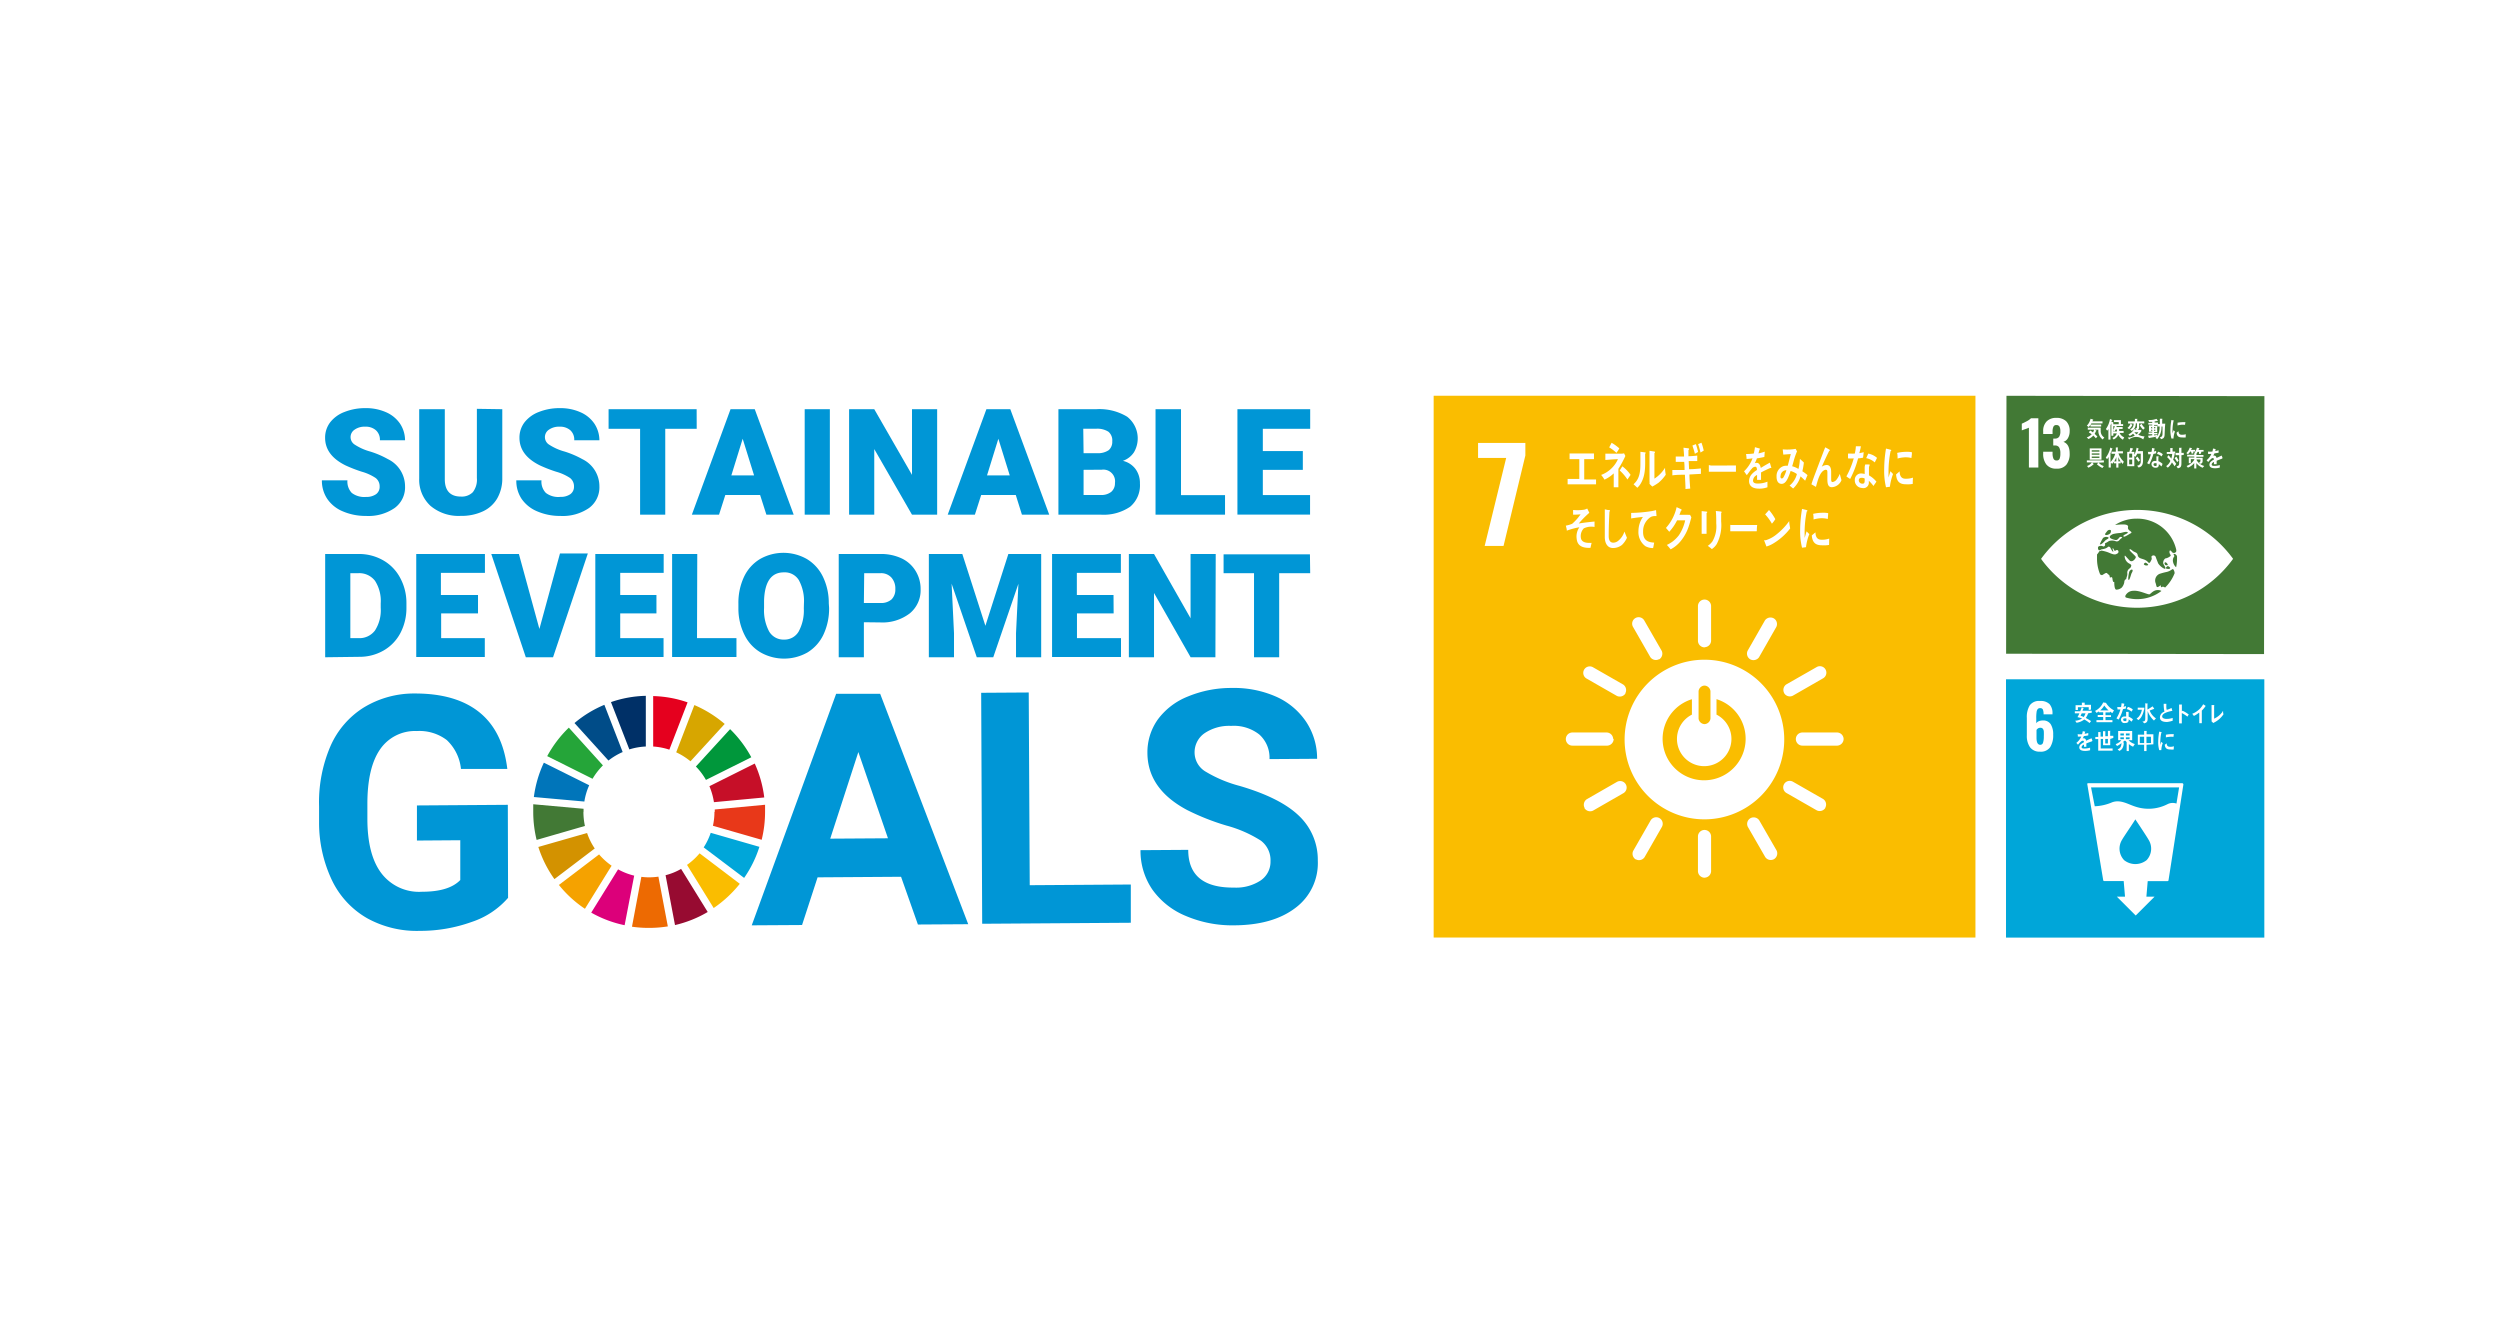
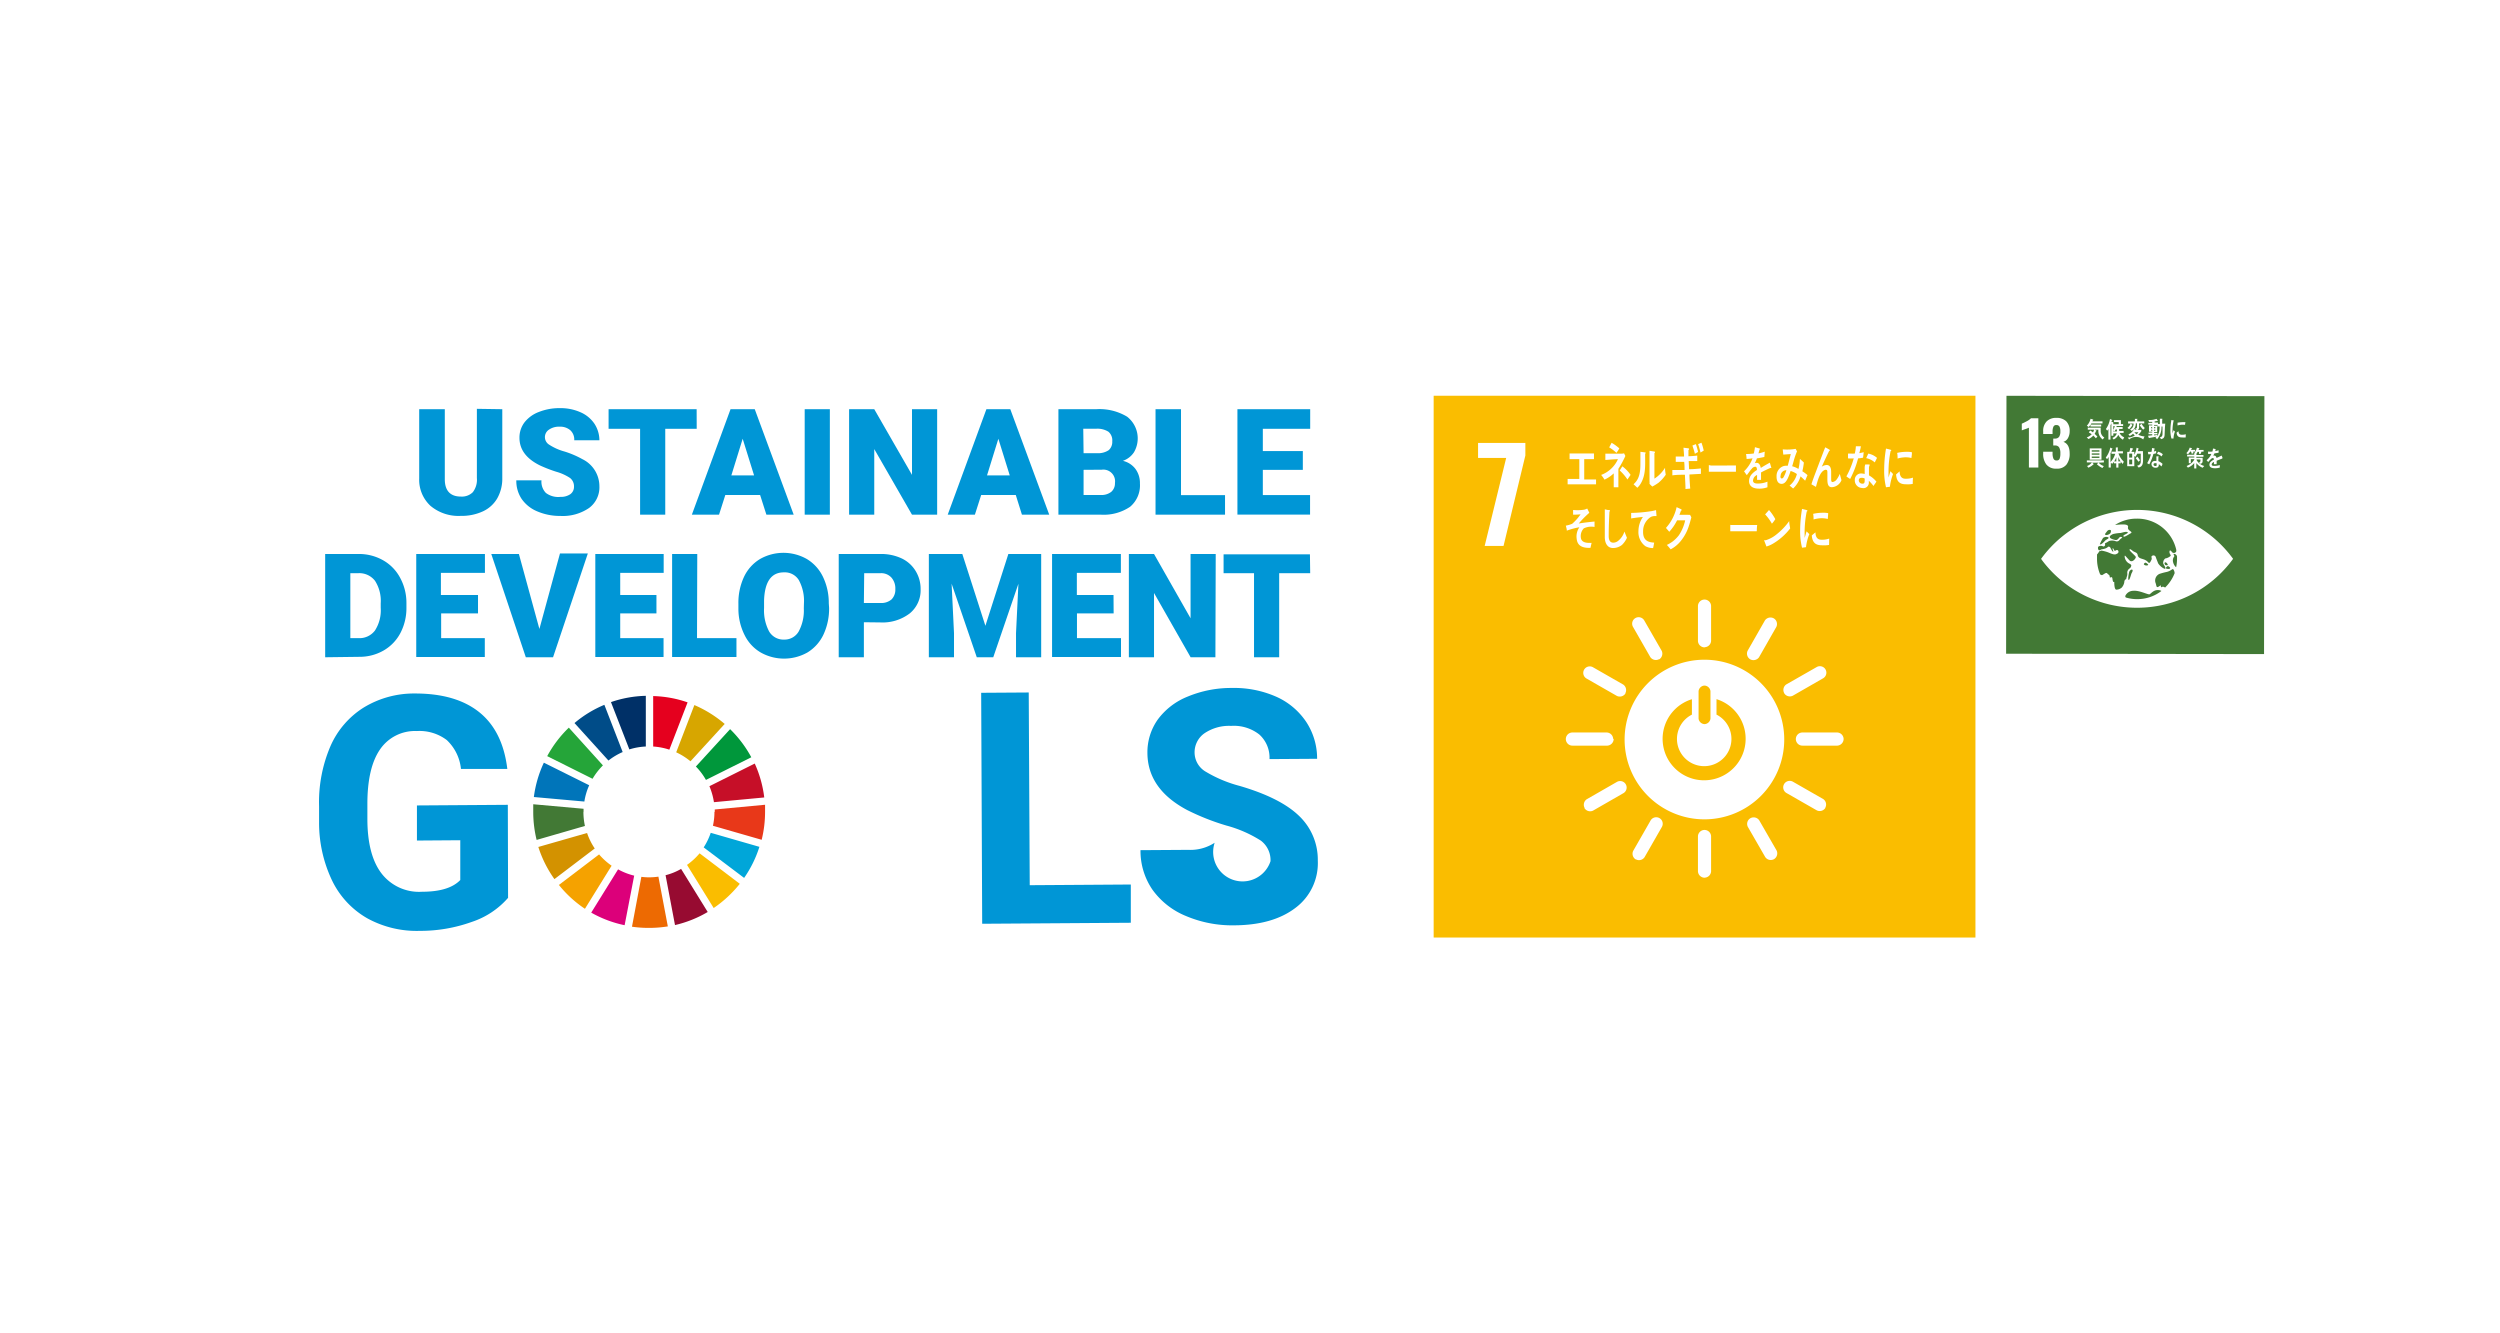
<svg xmlns="http://www.w3.org/2000/svg" width="397.48" height="211.99" viewBox="0 0 397.48 211.99">
  <g id="レイヤー_2" data-name="レイヤー 2">
    <g id="レイヤー_1-2" data-name="レイヤー 1">
      <g>
        <rect width="397.48" height="211.99" style="fill: #fff" />
        <g>
          <g>
            <g>
-               <rect x="318.94" y="108" width="41.07" height="41.07" style="fill: #00a6d9" />
              <path d="M322.76,118.81a3.13,3.13,0,0,1-.51-1.88v-2.78a3.58,3.58,0,0,1,.46-2,1.8,1.8,0,0,1,1.63-.7,2,2,0,0,1,1.51.49,2.16,2.16,0,0,1,.48,1.49v.14h-1.42a1.89,1.89,0,0,0-.11-.76.44.44,0,0,0-.45-.22.47.47,0,0,0-.37.15.91.91,0,0,0-.18.48,6.06,6.06,0,0,0-.05,1V115a.79.79,0,0,1,.4-.33,1.62,1.62,0,0,1,.64-.12,1.39,1.39,0,0,1,1.26.6,3,3,0,0,1,.39,1.65,3.54,3.54,0,0,1-.48,2,1.8,1.8,0,0,1-1.62.71A1.87,1.87,0,0,1,322.76,118.81Zm2.07-.74a3.23,3.23,0,0,0,.12-1,7.29,7.29,0,0,0,0-.76.82.82,0,0,0-.15-.44.5.5,0,0,0-.41-.16.65.65,0,0,0-.36.1.81.81,0,0,0-.24.25v1.25c0,.74.2,1.11.61,1.11A.45.45,0,0,0,324.83,118.07Z" style="fill: #fff" />
              <path d="M347.08,124.58a.25.25,0,0,0-.14-.06H332a.2.2,0,0,0-.13.06.21.21,0,0,0,0,.15l2.52,15.2a.16.16,0,0,0,.17.15h3.09l.21,2.48h-1.3l3,3,3-3h-1.3l.21-2.47h3.14a.16.16,0,0,0,.17-.15l2.36-15.2A.24.24,0,0,0,347.08,124.58Zm-5.79,12.18a2.88,2.88,0,0,1-3.57,0,2.66,2.66,0,0,1-.33-3.24c.24-.45,2-3,2.11-3.25v0h0v0c.15.22,1.87,2.8,2.11,3.25A2.66,2.66,0,0,1,341.29,136.76Zm4.75-9a1.84,1.84,0,0,0-1.41.09,6.6,6.6,0,0,1-5.08.41c-1.23-.38-2.38-1.19-3.74-.7a7.73,7.73,0,0,1-2.76.63l-.59-3h14Z" style="fill: #fff" />
              <g>
                <path d="M332,113.41a2.88,2.88,0,0,1-.38.74,7.15,7.15,0,0,1,.84.5l-.24.31a4.78,4.78,0,0,0-.84-.57,2.49,2.49,0,0,1-1.23.52l-.21-.32a2.28,2.28,0,0,0,1.1-.36,4.79,4.79,0,0,0-.74-.21,4.37,4.37,0,0,0,.31-.61h-.73v-.32h.86a4.44,4.44,0,0,0,.22-.61l.4.12s0,0,0,0,0,0-.07,0-.12.27-.19.4h1.47v.32Zm.09-.53v-.44h-1.72v.44H330v-.76h1v-.4l.39,0s.06,0,.06,0,0,0,0,.06v.28h1v.76Zm-1.11.53c-.06.13-.12.27-.19.39a3.59,3.59,0,0,1,.51.2,2.46,2.46,0,0,0,.28-.59Z" style="fill: #fff" />
                <path d="M335.84,113.38l-.37-.25v.14h-.71v.44h.87V114h-.87v.5h1.1v.32h-2.54v-.32h1.07V114h-.87v-.32h.87v-.44h-.69v-.14a2.92,2.92,0,0,1-.37.24l-.23-.31a2.78,2.78,0,0,0,1.29-1.35l.39.06s.05,0,.05,0,0,0,0,0a3.2,3.2,0,0,0,1.28,1.2Zm-1.27-1.21a3.25,3.25,0,0,1-.65.78h1.33A3.93,3.93,0,0,1,334.57,112.17Z" style="fill: #fff" />
                <path d="M338,112.65l-.46.1a7.1,7.1,0,0,1-.69,1.65,3,3,0,0,1-.35-.19,5.49,5.49,0,0,0,.63-1.42,2.42,2.42,0,0,1-.47,0c0-.12,0-.24-.05-.37h.18l.44,0a4.25,4.25,0,0,0,.08-.61l.44.07c0,.16-.08.33-.13.49.13,0,.26-.08.38-.12Zm.87,2.08a2.93,2.93,0,0,0-.43-.36v.11c0,.37-.24.47-.53.47a1,1,0,0,1-.3,0,.56.56,0,0,1-.39-.5.51.51,0,0,1,.56-.53,1.18,1.18,0,0,1,.26,0c0-.17,0-.33,0-.5a.67.67,0,0,1,0-.24h.29s.11,0,.11,0h0a.54.54,0,0,0,0,.22,5.07,5.07,0,0,0,0,.55,2.41,2.41,0,0,1,.68.42C339.05,114.5,339,114.62,338.89,114.73Zm-.81-.51a.51.51,0,0,0-.22,0c-.12,0-.27,0-.27.2s.18.23.31.23.2,0,.2-.17A1.79,1.79,0,0,0,338.08,114.22Zm.84-1.07a2,2,0,0,0-.77-.41l.19-.35a2,2,0,0,1,.78.41Z" style="fill: #fff" />
                <path d="M340.86,112.91a3.3,3.3,0,0,1-.43,1.12,1.93,1.93,0,0,1-.44.46l-.29-.24L340,114a2.31,2.31,0,0,0,.54-1.16h-.66v-.33h1.05v.24A.58.58,0,0,1,340.86,112.91Zm1.6,1.65a3.6,3.6,0,0,1-1-1.52v1.22c0,.47-.15.66-.56.74l-.27-.3.21,0c.22-.08.24-.25.24-.49,0-.6,0-1.2,0-1.81v-.59l.41.07a0,0,0,0,1,0,0s0,.06-.06.07v.86c.28-.15.55-.33.82-.51l.24.36a.17.17,0,0,1,0,.07s0,0,0,0l-.06,0c-.22.07-.44.16-.65.24a2.71,2.71,0,0,0,1,1.25Z" style="fill: #fff" />
                <path d="M344.56,114.79c-.44,0-1.15-.06-1.15-.73a1,1,0,0,1,.72-.91,5.25,5.25,0,0,1-.12-1.25l.28,0h.14s0,0,0,0,0,0,0,0,0,.22,0,.33a2.11,2.11,0,0,0,.06.63h0a3.62,3.62,0,0,0,.78-.31c0,.15.08.31.12.46-.39.09-1.62.31-1.62.9,0,.32.46.39.67.39a2.87,2.87,0,0,0,1-.16c0,.15,0,.3,0,.45A5,5,0,0,1,344.56,114.79Z" style="fill: #fff" />
                <path d="M347.78,113.94a5,5,0,0,0-.89-.57v1c0,.21,0,.42,0,.64h-.43q0-.69,0-1.38c0-.54,0-1.07,0-1.61l.44,0a0,0,0,0,1,0,0,.08.08,0,0,1,0,.07c0,.32,0,.65,0,1A1.74,1.74,0,0,0,347,113a4.45,4.45,0,0,1,1,.61C347.93,113.69,347.86,113.82,347.78,113.94Z" style="fill: #fff" />
                <path d="M350.64,112.3a4.19,4.19,0,0,1-.57.68v2h-.4v-1.69l-.4.28a3.57,3.57,0,0,1-.46.26l-.26-.35a3,3,0,0,0,.64-.33,3.48,3.48,0,0,0,.57-.46,3.34,3.34,0,0,0,.53-.72l.38.25s0,0,0,0S350.66,112.3,350.64,112.3Z" style="fill: #fff" />
                <path d="M352.12,114.83a1.27,1.27,0,0,0-.22.13l-.28-.27a1,1,0,0,0,0-.29c0-.22,0-.43,0-.65,0-.54,0-1.11,0-1.65l.41,0s.05,0,.05,0a.09.09,0,0,1-.05.07c0,.5,0,1,0,1.55v.54a0,0,0,0,0,0,0h0a3.38,3.38,0,0,0,1.31-1.06c0-.06.07-.12.11-.17l0,0s0,0,0,0c0,.18,0,.36.07.53A3.88,3.88,0,0,1,352.12,114.83Z" style="fill: #fff" />
                <path d="M332.59,117.87h0c-.23.07-.67.24-.88.33v.54h-.37v-.36c-.25.11-.38.25-.38.42s.15.21.44.21a2.92,2.92,0,0,0,.91-.14v.41a2.67,2.67,0,0,1-.79.11q-.93,0-.93-.57a.71.71,0,0,1,.26-.51,2.92,2.92,0,0,1,.48-.3q0-.24-.15-.24a.43.43,0,0,0-.32.14,2.3,2.3,0,0,0-.25.23l-.23.26-.26-.29a2.58,2.58,0,0,0,.79-1l-.55,0c0-.14,0-.26-.05-.37a7,7,0,0,0,.72,0,3.4,3.4,0,0,0,.11-.49l.42.09s0,0,0,0,0,0-.05.06,0,.15-.08.27c.14,0,.35-.07.59-.13l0,.38a5.79,5.79,0,0,1-.7.11,1.8,1.8,0,0,1-.19.36.45.45,0,0,1,.18,0c.19,0,.32.12.37.38.26-.13.54-.26.86-.39l.14.39S332.62,117.87,332.59,117.87Z" style="fill: #fff" />
                <path d="M335.51,117.48v1h-1.14v-1H334V119h1.89v.35H333.6v-1.84h-.46v-.34h.46v-.78l.37,0s0,0,0,0a.06.06,0,0,1,0,.06v.66h.39v-.85l.37,0s0,0,0,0,0,.05,0,.06v.73h.41v-.85l.37,0s.05,0,.05,0,0,.05-.06.06v.73H336v.34Zm-.37,0h-.42v.72h.42Z" style="fill: #fff" />
                <path d="M339.14,118.72a2.6,2.6,0,0,1-.67-.42v1.11h-.35V118l-.18-.22h-.21c-.07.09-.15.17-.22.25l.16,0s.05,0,.05,0,0,0-.06.06a1.7,1.7,0,0,1-.25.94,1.13,1.13,0,0,1-.45.36l-.28-.25c.46-.17.59-.45.62-1a2.74,2.74,0,0,1-.71.47l-.22-.29a2.89,2.89,0,0,0,.55-.29,1.62,1.62,0,0,0,.35-.34h-.5v-1.47H339v1.47h-.58a2.32,2.32,0,0,0,1,.61Zm-1.46-2.1h-.56v.31h.56Zm0,.61h-.56v.3h.56Zm.92-.61H338v.31h.58Zm0,.61H338v.3h.58Z" style="fill: #fff" />
                <path d="M341.28,118.41v1h-.38v-1h-1v-1.6h1v-.6l.39,0s.05,0,.05,0a.08.08,0,0,1-.05.07v.46h1.08v1.6Zm-.38-1.27h-.69v1h.69Zm1.08,0h-.71v1H342Z" style="fill: #fff" />
                <path d="M343.63,119.26l-.33,0a4.54,4.54,0,0,1-.16-1.38,9.07,9.07,0,0,1,.16-1.56l.26.06.14,0s0,0,0,.05,0,0-.05,0a7.31,7.31,0,0,0-.18,1.62c0,.13,0,.26,0,.39.05-.16.11-.33.16-.5l.23.22A3.55,3.55,0,0,0,343.63,119.26Zm2-.1a2,2,0,0,1-.55,0c-.44,0-.84-.08-.9-.75l.31-.23c0,.37.18.54.46.55a1.79,1.79,0,0,0,.69-.08C345.61,118.84,345.61,119,345.6,119.16Zm-.07-2a2.42,2.42,0,0,0-.71,0,2.78,2.78,0,0,0-.49.08c0-.13,0-.29,0-.42a3.1,3.1,0,0,1,.69-.09,3.63,3.63,0,0,1,.57,0Z" style="fill: #fff" />
              </g>
            </g>
            <g>
              <rect x="227.94" y="62.92" width="86.14" height="86.14" style="fill: #fabd00" />
              <path d="M239.47,72.81H235V70.42h7.52v2l-3.47,14.38h-3Z" style="fill: #fff" />
              <g>
                <path d="M271,104.89a12.69,12.69,0,1,0,12.68,12.68A12.68,12.68,0,0,0,271,104.89m-.94,5a1,1,0,0,1,.95-.89,1,1,0,0,1,.94.89v4.36a1,1,0,0,1-.94.88,1,1,0,0,1-.95-.88Zm.94,14.17a6.59,6.59,0,0,1-2-12.89v2.45a4.33,4.33,0,1,0,3.91,0v-2.46a6.6,6.6,0,0,1-1.95,12.9" style="fill: #fff" />
                <path d="M256.48,117.46a1.06,1.06,0,0,0-1-1H250a1,1,0,0,0,0,2.09h5.56a1.07,1.07,0,0,0,1-1.05" style="fill: #fff" />
                <path d="M293.12,117.46a1.06,1.06,0,0,0-1-1h-5.55a1,1,0,0,0,0,2.09h5.55a1.07,1.07,0,0,0,1-1.05" style="fill: #fff" />
                <path d="M271.05,139.54a1.06,1.06,0,0,0,1-1V133a1,1,0,0,0-2.09,0v5.55a1.07,1.07,0,0,0,1.05,1" style="fill: #fff" />
                <path d="M290.2,128.43a1.05,1.05,0,0,0-.33-1.39l-4.82-2.76a1,1,0,0,0-1,1.81l4.82,2.76a1.06,1.06,0,0,0,1.36-.42" style="fill: #fff" />
                <path d="M260.08,136.62a1.05,1.05,0,0,0,1.39-.33l2.76-4.82a1,1,0,0,0-1.81-1l-2.76,4.82a1.06,1.06,0,0,0,.42,1.36" style="fill: #fff" />
                <path d="M282.05,136.6a1.07,1.07,0,0,0,.42-1.37l-2.77-4.81a1.07,1.07,0,0,0-1.4-.33,1.05,1.05,0,0,0-.41,1.37l2.77,4.81a1.06,1.06,0,0,0,1.39.33" style="fill: #fff" />
                <path d="M251.91,128.47a1.06,1.06,0,0,0,1.36.42l4.82-2.77a1,1,0,0,0-1-1.81l-4.82,2.77a1.06,1.06,0,0,0-.32,1.39" style="fill: #fff" />
                <path d="M271.05,102.9a1.06,1.06,0,0,0,1-1V96.37a1,1,0,0,0-2.09,0v5.56a1.07,1.07,0,0,0,1.05,1" style="fill: #fff" />
                <path d="M258.41,110.23a1.07,1.07,0,0,0-.33-1.39l-4.82-2.76a1,1,0,0,0-1,1.81l4.82,2.76a1.07,1.07,0,0,0,1.37-.42" style="fill: #fff" />
                <path d="M278.28,104.83a1.08,1.08,0,0,0,1.39-.33l2.75-4.82a1.05,1.05,0,0,0-.41-1.37,1.08,1.08,0,0,0-1.4.33l-2.75,4.82a1.06,1.06,0,0,0,.42,1.37" style="fill: #fff" />
                <path d="M263.79,104.84a1.07,1.07,0,0,0,.41-1.36l-2.77-4.82a1,1,0,0,0-1.8,1l2.76,4.82a1.08,1.08,0,0,0,1.4.32" style="fill: #fff" />
                <path d="M283.67,110.21a1.05,1.05,0,0,0,1.36.41l4.82-2.77a1,1,0,0,0-1-1.8L284,108.82a1.06,1.06,0,0,0-.32,1.39" style="fill: #fff" />
              </g>
              <g>
                <path d="M249.24,77v-.85h1.86V73h-1.55V72.1h3.88V73h-1.55v3.23h1.88V77Z" style="fill: #fff" />
                <path d="M257.31,74.54v2.93h-.74c0-.74,0-1.48,0-2.21a5.22,5.22,0,0,1-1.47,1,5.92,5.92,0,0,0-.53-.75,4.76,4.76,0,0,0,2.67-2.5c-.67,0-1.34.08-2,.12,0-.32,0-.63,0-1,.86,0,1.73,0,2.59,0a1.26,1.26,0,0,0,.38-.06l.21.43A15.59,15.59,0,0,1,257.31,74.54ZM257,72a6.69,6.69,0,0,0-1.15-.87l.38-.73a6.85,6.85,0,0,1,1.23.89A5.76,5.76,0,0,1,257,72Zm1.75,4.24a7.28,7.28,0,0,0-1.23-1.44l.42-.66a5.87,5.87,0,0,1,1.31,1.36Z" style="fill: #fff" />
                <path d="M261.56,72.14c0,1.71.15,3.29-.68,4.71a2.78,2.78,0,0,1-.56.7l-.6-.56c.91-.8,1.09-1.83,1.09-3.28,0-.62,0-1.26,0-1.88l.77.1a.08.08,0,0,1,.07.09A.16.16,0,0,1,261.56,72.14Zm2.15,4.6a8.87,8.87,0,0,1-1,.62,4.57,4.57,0,0,1-.45-.43,1.84,1.84,0,0,0,0-.41v-1c0-1.28,0-2.58,0-3.85l.81.13a.1.1,0,0,1,.06.1.19.19,0,0,1-.09.14c0,.35,0,.7,0,1.06,0,1,0,2,0,3a5.33,5.33,0,0,0,1.34-1.23c.12-.15.23-.32.35-.49,0,0,0,0,0,0s0,.08,0,.1c0,.35.06.68.11,1A6.42,6.42,0,0,1,263.71,76.74Z" style="fill: #fff" />
                <path d="M268.61,75.44c0,.75.07,1.49.12,2.24l-.75.07c0-.76-.07-1.51-.09-2.27-.65,0-1.31,0-2,.1,0-.29,0-.57,0-.85l.45,0c.5,0,1,0,1.49,0,0-.43,0-.86-.06-1.3-.45,0-.89,0-1.34,0,0-.28,0-.57,0-.85.44,0,.88,0,1.32,0,0-.47-.06-.93-.09-1.4l.79.1a.12.12,0,0,1,.1.12.15.15,0,0,1-.1.14c0,.35,0,.69,0,1a13,13,0,0,0,1.4-.11v.88h-1.36l.06,1.29c.63,0,1.26-.06,1.88-.12,0,.29,0,.58,0,.86C269.82,75.37,269.21,75.41,268.61,75.44Zm.86-3.29c-.1-.45-.25-.88-.39-1.31l.55-.23a12.06,12.06,0,0,1,.35,1.25Zm.9-.2a13.86,13.86,0,0,0-.38-1.34l.53-.22a9.35,9.35,0,0,1,.36,1.25Z" style="fill: #fff" />
                <path d="M276,75c-.36,0-.63,0-.92,0s-2.6,0-3.39,0c0-.31,0-.7,0-.92s0-.12.08-.12a1.92,1.92,0,0,0,.36.06c.38,0,.78,0,1.22,0L276,74C276,74.31,276,74.69,276,75Z" style="fill: #fff" />
                <path d="M281.56,74.4a.09.09,0,0,1-.08,0c-.39.16-1.14.52-1.49.72v1.17h-.63v-.77a1,1,0,0,0-.64.9c0,.3.24.46.73.46a4,4,0,0,0,1.56-.3l0,.89a3.66,3.66,0,0,1-1.34.22c-1,0-1.58-.4-1.58-1.22a1.63,1.63,0,0,1,.44-1.09,3.41,3.41,0,0,1,.81-.65c0-.35-.09-.52-.25-.52a.71.71,0,0,0-.55.29,4.69,4.69,0,0,0-.41.51l-.4.54c-.1-.13-.25-.34-.44-.62a5.43,5.43,0,0,0,1.35-2.06,8.41,8.41,0,0,1-.95.1c0-.29-.05-.56-.08-.79a7,7,0,0,0,1.23-.08,8.34,8.34,0,0,0,.18-1l.72.2a.11.11,0,0,1,.07.09.14.14,0,0,1-.09.12c0,.13-.08.32-.14.58a7.67,7.67,0,0,0,1-.28l-.06.84c-.3.07-.69.15-1.19.23a4.07,4.07,0,0,1-.33.76,1.08,1.08,0,0,1,.31-.05c.32,0,.54.27.64.81.42-.27.91-.55,1.44-.84l.25.85Q281.62,74.4,281.56,74.4Z" style="fill: #fff" />
                <path d="M287,76.43a9.36,9.36,0,0,0-.73-.69,4.26,4.26,0,0,1-1.18,1.93l-.56-.47a3.38,3.38,0,0,0,1.16-1.83,3.2,3.2,0,0,0-1-.49,7.41,7.41,0,0,1-.28.79c-.25.64-.59,1.28-1.17,1.26s-.8-.56-.78-1.22a1.64,1.64,0,0,1,1.09-1.6,2,2,0,0,1,.69-.06c.14-.53.34-1.29.48-1.86l-1.19.09-.09-.83h.06a7.49,7.49,0,0,0,2-.09c.06.13.14.27.21.4a12.24,12.24,0,0,0-.46,1.28c-.1.37-.2.74-.31,1.09a3.46,3.46,0,0,1,1,.43,8.45,8.45,0,0,0,.23-1.6c.21.19.43.38.63.58a10.62,10.62,0,0,1-.24,1.39,5.81,5.81,0,0,1,.82.61C287.25,75.83,287.14,76.13,287,76.43Zm-3.92-.75c0,.21,0,.38.21.39a.29.29,0,0,0,.24-.14,4.57,4.57,0,0,0,.49-1.17A.92.92,0,0,0,283.1,75.68Z" style="fill: #fff" />
                <path d="M291.25,77.46c-.77,0-.71-.9-.71-1.61v-.7c0-.2,0-.45-.21-.45a.4.4,0,0,0-.15,0c-.87.28-1.19,1.77-1.46,2.71L288,77c.23-.73.5-1.44.77-2.15s.6-1.6.91-2.4c.17-.44.33-.89.52-1.33a7.38,7.38,0,0,1,.72.41.1.1,0,0,1,0,.07.1.1,0,0,1-.1.1c-.38.75-.73,1.53-1.08,2.3a1.36,1.36,0,0,1-.1.21,1.51,1.51,0,0,1,.76-.28c.56,0,.74.47.74,1.11,0,.39,0,.76,0,1.14,0,.19,0,.46.22.46a1,1,0,0,0,.65-.4,3.93,3.93,0,0,0,.5-.9c.09.35.19.7.27,1A1.74,1.74,0,0,1,291.25,77.46Z" style="fill: #fff" />
                <path d="M296.21,72.77a7.49,7.49,0,0,1-.79.11,14.94,14.94,0,0,1-1.26,3.27,6.34,6.34,0,0,1-.6-.41,13.13,13.13,0,0,0,1.17-2.86,5.56,5.56,0,0,1-.91,0c0-.25,0-.51,0-.77a1.57,1.57,0,0,0,.3,0,5.1,5.1,0,0,0,.78,0,6.77,6.77,0,0,0,.17-1.16c.31,0,.59,0,.8,0a8.27,8.27,0,0,1-.26,1.1,4.68,4.68,0,0,0,.7-.16C296.28,72.25,296.25,72.51,296.21,72.77Zm1.66,4.5a5.92,5.92,0,0,0-.74-.83c0,.09,0,.17,0,.25a.86.86,0,0,1-1.05.9,1.35,1.35,0,0,1-.54-.14,1.19,1.19,0,0,1-.64-1.11A1,1,0,0,1,296,75.28a2.43,2.43,0,0,1,.47.08c0-.35,0-.7,0-1a1.48,1.48,0,0,1,.09-.51l.52,0s.21,0,.2.07v0a1.06,1.06,0,0,0-.13.46c0,.39,0,.8,0,1.2a4.28,4.28,0,0,1,1.19,1C298.19,76.81,298,77.05,297.87,77.27Zm-1.4-1.19a1,1,0,0,0-.41-.11c-.22,0-.5,0-.53.39a.55.55,0,0,0,.53.54c.21,0,.37,0,.4-.34C296.47,76.4,296.47,76.24,296.47,76.08Zm1.6-2.56a2.88,2.88,0,0,0-1.36-.68l.33-.72a2.88,2.88,0,0,1,1.39.68Z" style="fill: #fff" />
                <path d="M257.89,86.63a2.26,2.26,0,0,1-1.44.5c-.77,0-1.26-.6-1.3-1.65,0-.14,0-.28,0-.42,0-.4,0-.8,0-1.21,0-.95,0-1.91,0-2.87l.51.11a1.29,1.29,0,0,1,.21,0s.1.06.1.12a.15.15,0,0,1-.08.13c-.07,1.29-.12,2.59-.12,3.88,0,.66.22,1.06.73,1.06a1.25,1.25,0,0,0,.68-.22,3,3,0,0,0,1.09-1.55l.4,1A3.75,3.75,0,0,1,257.89,86.63Z" style="fill: #fff" />
                <path d="M263.29,82.05h-.07a1.57,1.57,0,0,0-.73.13,2.64,2.64,0,0,0-1.25,2.3c-.05,1.54.93,1.75,1.76,1.79-.05.29-.1.58-.17.87h-.11a2.52,2.52,0,0,1-1.13-.31,2.78,2.78,0,0,1-1.09-2.4,4,4,0,0,1,.71-2.24c-.63.06-1.25.13-1.87.24,0-.3,0-.59,0-.88a23.05,23.05,0,0,0,3.21-.28,6.74,6.74,0,0,0,.75-.17c0,.11.07.84.07.9S263.32,82.06,263.29,82.05Z" style="fill: #fff" />
                <path d="M268.81,82.63c-.08.29-.16.6-.26.89a7.27,7.27,0,0,1-1.39,2.58,5.11,5.11,0,0,1-1.54,1.24c-.19-.24-.39-.48-.6-.7a6,6,0,0,0,.91-.54,5.41,5.41,0,0,0,1-1,6.93,6.93,0,0,0,1-2.37l-1.29,0a7.68,7.68,0,0,1-1.24,1.82c-.17-.2-.35-.42-.53-.61a7.3,7.3,0,0,0,1.7-3.31l.73.34a.15.15,0,0,1,.07.12.11.11,0,0,1-.11.1c-.08.22-.15.45-.25.66h1.39a1,1,0,0,0,.3,0c.07.14.15.26.21.41Z" style="fill: #fff" />
-                 <path d="M271.33,81.56v.31c0,1,0,2,0,3h-.78c0-.18,0-.37,0-.54V83.2c0-.65,0-1.3,0-1.94l.83.09a.07.07,0,0,1,.06.07A.18.18,0,0,1,271.33,81.56Zm2.32,0c0,.44,0,.89,0,1.34a6.44,6.44,0,0,1-.71,3.61,2.64,2.64,0,0,1-.77.79,6.34,6.34,0,0,0-.65-.51,3.1,3.1,0,0,0,.74-.71,4.77,4.77,0,0,0,.61-2.84c0-.68,0-1.36-.07-2l.82.09a.11.11,0,0,1,.1.11A.2.2,0,0,1,273.65,81.57Z" style="fill: #fff" />
                <path d="M279.31,84.47c-.35,0-.63,0-.91,0s-2.52,0-3.3,0c0-.29,0-.67,0-.89s.05-.12.08-.11a3.37,3.37,0,0,0,.36,0c.38,0,1.11,0,1.54,0,.9,0,1.3,0,2.3,0C279.33,83.8,279.32,84.18,279.31,84.47Z" style="fill: #fff" />
                <path d="M281.85,86.46a4.48,4.48,0,0,1-1,.43l-.38-1s0,0,.05,0a1,1,0,0,0,.23,0,5,5,0,0,0,1.72-.94,10.38,10.38,0,0,0,2-2.1c0,.39.1.78.15,1.17A9.63,9.63,0,0,1,281.85,86.46Zm-.13-3.2a7.83,7.83,0,0,0-1.08-1.48c.21-.22.41-.46.62-.69a7.89,7.89,0,0,1,1,1.45A4.57,4.57,0,0,1,281.72,83.26Z" style="fill: #fff" />
                <path d="M287.14,87l-.63.08a10.75,10.75,0,0,1-.3-2.9,20.93,20.93,0,0,1,.3-3.27l.51.13a1.09,1.09,0,0,1,.24.07.1.1,0,0,1,0,.2,16.66,16.66,0,0,0-.34,3.39c0,.28,0,.55,0,.83.11-.35.21-.7.31-1.05.15.15.29.3.44.44A7.93,7.93,0,0,0,287.14,87Zm3.67-.36a4.6,4.6,0,0,1-1.05.06c-.83,0-1.59-.18-1.7-1.57.2-.17.39-.34.59-.49,0,.79.34,1.15.88,1.17a3.41,3.41,0,0,0,1.3-.18C290.82,86,290.82,86.31,290.81,86.65Zm-.21-4.13a4,4,0,0,0-1.33-.1,6.1,6.1,0,0,0-.93.18c0-.27,0-.61-.07-.89a6.44,6.44,0,0,1,1.31-.17,4,4,0,0,1,1.09.06C290.65,81.9,290.63,82.21,290.6,82.52Z" style="fill: #fff" />
                <path d="M300.48,77.39l-.62.08a11.16,11.16,0,0,1-.29-2.9,20.67,20.67,0,0,1,.29-3.25l.49.12.24.07a.1.1,0,0,1,0,.2,16.63,16.63,0,0,0-.33,3.38c0,.28,0,.55,0,.83l.3-1c.14.15.29.3.42.45A8.13,8.13,0,0,0,300.48,77.39Zm3.63-.45a4.46,4.46,0,0,1-1,.06c-.8,0-1.55-.17-1.65-1.57l.57-.49c0,.79.33,1.15.85,1.17a3.42,3.42,0,0,0,1.27-.17C304.12,76.27,304.11,76.6,304.11,76.94Zm-.21-4.12a3.56,3.56,0,0,0-1.3-.09,4.1,4.1,0,0,0-.9.18c0-.28,0-.62-.07-.9a6.16,6.16,0,0,1,1.28-.17,4.22,4.22,0,0,1,1.06.06C304,72.2,303.93,72.51,303.9,72.82Z" style="fill: #fff" />
                <path d="M251.82,84a1.77,1.77,0,0,0-.47,1.54c.11.7.89.78,1.3.77a2.69,2.69,0,0,0,.4,0l-.18.8h-.12c-.8,0-1.94-.11-2.07-1.44a2.56,2.56,0,0,1,.43-1.84,11.52,11.52,0,0,0-2,.54c0-.27-.1-.53-.15-.8a4.89,4.89,0,0,0,1-.29,8,8,0,0,0,1.34-1.51,9.58,9.58,0,0,1-1.19.06q0-.37,0-.75a6.71,6.71,0,0,0,1.79-.05,1.92,1.92,0,0,0,.45-.18c.12.22.23.45.34.68a15.89,15.89,0,0,0-1.68,1.7c.83-.13,1.67-.23,2.51-.31,0,.28,0,.57,0,.86A2.81,2.81,0,0,0,251.82,84Z" style="fill: #fff" />
              </g>
            </g>
            <g>
              <rect x="318.97" y="62.95" width="41.01" height="41.01" transform="translate(255.56 422.82) rotate(-89.92)" style="fill: #427935" />
              <g>
                <path d="M322.58,68a5.8,5.8,0,0,1-.62.24c-.27.09-.44.16-.51.19V67.36c.22-.09.48-.22.8-.39a2.69,2.69,0,0,0,.66-.47h1.17v7.83h-1.5Z" style="fill: #fff" />
                <path d="M325.35,73.84a2.72,2.72,0,0,1-.5-1.75v-.27h1.49v.26a2.1,2.1,0,0,0,.15.86.5.5,0,0,0,.49.27.47.47,0,0,0,.48-.27,2.3,2.3,0,0,0,.12-.87,1.77,1.77,0,0,0-.19-.93.72.72,0,0,0-.67-.31h-.27V69.73h.24a.79.79,0,0,0,.69-.28,1.54,1.54,0,0,0,.2-.89,1.56,1.56,0,0,0-.14-.74.54.54,0,0,0-.5-.24.46.46,0,0,0-.46.26,1.85,1.85,0,0,0-.14.77V69h-1.49v-.42A2.15,2.15,0,0,1,325.4,67a2.06,2.06,0,0,1,1.54-.56,2.15,2.15,0,0,1,1.57.54,2.12,2.12,0,0,1,.55,1.56,2.17,2.17,0,0,1-.28,1.13,1.22,1.22,0,0,1-.72.58c.67.24,1,.86,1,1.85a2.78,2.78,0,0,1-.51,1.77,1.88,1.88,0,0,1-1.59.64A1.9,1.9,0,0,1,325.35,73.84Z" style="fill: #fff" />
              </g>
              <path d="M354.92,88.68a18.87,18.87,0,0,0-30.28,0,1.36,1.36,0,0,0-.12.17l.11.17a18.88,18.88,0,0,0,30.29,0l.12-.17a1.36,1.36,0,0,0-.12-.17m-20.23-3.79c.08-.12.35-.47.39-.51a.51.51,0,0,1,.3-.13.24.24,0,0,1,.25.11.91.91,0,0,1-.09.41,1,1,0,0,1-.68.3c-.14,0-.2-.14-.17-.18m-.33.65s0,0,0,0a.85.85,0,0,1,.5-.18c.16,0,.37.05.4.15s-.4.3-.48.37-.56.62-.76.66a.2.2,0,0,1-.17,0,6.39,6.39,0,0,1,.48-.94m3.41,7a1.74,1.74,0,0,1-.39.81,1.32,1.32,0,0,1-.87.34c-.29,0-.33-.8-.33-1.2,0-.13-.19.27-.29-.55-.07-.53-.41.05-.43-.3s-.2-.29-.37-.51-.4,0-.65.14-.15.16-.5,0h0a6.38,6.38,0,0,1-.5-2.48q0-.31,0-.63a.21.21,0,0,0,0-.06c.34-.4.33-.49.33-.49l.38-.13a6.11,6.11,0,0,1,1,.26c.37.14.95.45,1.29.32s.43-.24.41-.44-.23-.32-.47-.14-.28-.39-.43-.37.18.53.06.55-.39-.52-.43-.61-.24-.31-.42-.14c-.38.35-1,.33-1.11.42-.37.28-.47-.09-.46-.32a.88.88,0,0,1,.05-.15.73.73,0,0,1,.7-.08c.17.11.29,0,.35-.09a.23.23,0,0,0,0-.26c0-.09.09-.16.17-.18a3.23,3.23,0,0,0,.48-.29,1.67,1.67,0,0,1,1,0,.51.51,0,0,0,.64-.13,1.63,1.63,0,0,1,.46-.38c.09,0-.23-.34-.49,0s-.4.35-.52.35-.86-.18-.95-.41.23-.41.5-.54a6.28,6.28,0,0,1,1.2-.17c.39-.08.88-.28,1.13-.11s-1,.46-.61.69c.15.08.83-.39,1.06-.51.55-.28-.53-.38-.39-1s-1.32-.4-2.06-.35a6.29,6.29,0,0,1,3.43-1A6.35,6.35,0,0,1,346,87.38a.78.78,0,0,1,0,.3.41.41,0,0,1-.74,0c-.07-.09-.34-.35-.33.09s.43.49,0,.75a1.57,1.57,0,0,1-.67.27.88.88,0,0,0-.33.77c.05.24.63.9.2.87a2.42,2.42,0,0,1-1-.86c-.13-.35-.28-.69-.38-1a.38.38,0,0,0-.6-.18c-.22.16.07.31-.1.64s-.28.63-.52.36c-.62-.72-1.52-.37-1.66-1.16-.08-.43-.45-.39-.76-.63s-.48-.38-.53-.2,1,1,1,1.17-.3.58-.61.65-.43-.17-.73-.48-.42-.53-.44-.29a1.4,1.4,0,0,0,.58,1.06c.26.17.55.24.46.5s0,.12-.29.4a.78.78,0,0,0-.32.78c0,.4-.09.42-.15.75s-.2,0-.33.53M344.6,90c.22,0,.54.28.41.39s-.44.07-.6,0,.1-.33.19-.34m-.27-.2c-.07,0-.13-.09-.18-.24a.15.15,0,0,1,.21-.19.65.65,0,0,1,.3.37c0,.1-.26.09-.33.06m-2.81,0a.58.58,0,0,1-.61-.06c-.16-.12.11-.33.2-.33s.54.28.41.39m-2.6,1.26c-.09.14-.33,1.21-.49,1.09s.07-1.24.12-1.33c.25-.46.79-.44.37.24m.86,4.15A6.25,6.25,0,0,1,338,95a.25.25,0,0,1-.07-.31,1.42,1.42,0,0,1,1.24-.76c1-.1,2.39.68,2.61.55s.65-.69,1.29-.66a1,1,0,0,1,.58.14,6.32,6.32,0,0,1-3.86,1.3m4.49-1.85a1.21,1.21,0,0,1-.2-.07c-.34-.18-.3.1-.47,0s.19-.46-.32-.12-.38-.06-.6-.62a1.16,1.16,0,0,1,.66-1.36,9.59,9.59,0,0,1,1.16-.31c.76-.19.93-.64,1.06-.36l.08.14a1.29,1.29,0,0,1,.1.42,6.37,6.37,0,0,1-1.47,2.24M346,90.17c-.17,0-.88-1-.32-1.68.1-.11-.18-.43-.11-.43a.52.52,0,0,1,.56.44c0,.12,0,.25,0,.37a6.16,6.16,0,0,1-.14,1.3" style="fill: #fff" />
              <g>
                <path d="M332.51,67.32l-.12.19h1.68v.31h-1.7v-.29a2.08,2.08,0,0,1-.29.36l-.29-.21a2.27,2.27,0,0,0,.59-1.1l.38.12s.05,0,.05.06,0,0-.06.06l-.08.17h1.61v.33Zm1.8,2.55a1.7,1.7,0,0,1-.68-1.56H333l.27.12s.05,0,.05.06-.05.06-.08.06a2.14,2.14,0,0,1-.21.43,6.09,6.09,0,0,1,.44.44l-.25.26a5.49,5.49,0,0,0-.4-.43,2.15,2.15,0,0,1-.77.55l-.27-.26a1.86,1.86,0,0,0,.79-.51l-.46-.28a3.28,3.28,0,0,0,.2-.31,4.63,4.63,0,0,1,.46.31,1.67,1.67,0,0,0,.17-.44h-1V68L334,68a3.42,3.42,0,0,0,0,.45,1.19,1.19,0,0,0,.57,1.11Z" style="fill: #fff" />
                <path d="M336,67.28v2h-.31v-2a3.65,3.65,0,0,1-.14.35v2.26h-.33V68.21a1,1,0,0,1-.19.26l-.21-.26a3.8,3.8,0,0,0,.65-1.59l.37.16a.06.06,0,0,1,0,.06s0,0-.06,0l-.09.26.28,0a0,0,0,0,1,0,0S336,67.27,336,67.28Zm1.53,2.63a1.75,1.75,0,0,1-.74-.78,1.41,1.41,0,0,1-.74.74l-.2-.24a1.23,1.23,0,0,0,.71-.72H336V68.6h.57v-.32h-.2a2.14,2.14,0,0,1-.17.3l-.24-.16a2.36,2.36,0,0,0,.27-.68H336v-.29h.86v-.34h-.76v-.31h1.11l0,.63h.35v.3h-1.09l.11.05s0,0,0,0,0,0-.05,0l-.05.12h1v.3h-.55c0,.11,0,.22,0,.32h.71v.31H337a1.35,1.35,0,0,0,.73.7Z" style="fill: #fff" />
                <path d="M339,67.63a2.09,2.09,0,0,1-.49.61l-.26-.21a1.58,1.58,0,0,0,.49-.67l.3.18a.05.05,0,0,1,0,0S339,67.64,339,67.63Zm1.75,2.24a1.75,1.75,0,0,0-2.23,0l-.22-.3a2.24,2.24,0,0,0,1.12-.33,1.94,1.94,0,0,1-.28-.29,2,2,0,0,1-.52.36l-.22-.25a1.83,1.83,0,0,0,.91-.85l.3.14s0,0,0,0,0,0-.05,0l-.05,0h.94v.21a2.66,2.66,0,0,1-.49.56,2.76,2.76,0,0,0,1,.27Zm-.65-2.56v.62a.41.41,0,0,1-.35.45l-.25-.25c.18,0,.26-.06.26-.3v-.52h-.19a1.34,1.34,0,0,1-.38,1,1.05,1.05,0,0,1-.27.2l-.24-.23.24-.16a.93.93,0,0,0,.3-.78h-.87V67h1.08V66.6l.37,0s.05,0,.05,0,0,0-.05.06V67h1.12v.32Zm-.75,1.42a2.63,2.63,0,0,0,.34.33,1.15,1.15,0,0,0,.29-.33Zm1.4-.41a3.61,3.61,0,0,1-.55-.72l.3-.22a2.29,2.29,0,0,0,.51.67Z" style="fill: #fff" />
                <path d="M344.16,69c0,.5-.12.73-.57.82l-.19-.3c.29-.05.41-.17.42-.52s0-.79,0-1.19h-.16a2.86,2.86,0,0,1-.69,2l-.27-.21a1.62,1.62,0,0,0,.19-.18l-1.19.22s0,0-.05,0l0,0-.13-.36.67-.07v-.18h-.59v-.26h.59v-.13h-.52v-1h.52v-.13h-.62v-.28h.62v-.16c-.17,0-.33,0-.5,0l-.12-.29h.29a2.81,2.81,0,0,0,1-.19,2.22,2.22,0,0,1,.24.32,0,0,0,0,1,0,0,.07.07,0,0,1-.06,0,3.89,3.89,0,0,1-.47.09v.18h.54v.23h.29c0-.28,0-.56,0-.83l.35,0a.07.07,0,0,1,.07.06s0,0-.05.07l0,.65h.49C344.19,68,344.19,68.49,344.16,69Zm-2-1.09H342v.18h.22Zm0,.41H342v.16h.22Zm.52-.41h-.21v.18h.21Zm0,.41h-.21v.16h.21Zm.34-.51v-.25h-.54v.13h.5v1h-.5v.13H343v.25h-.51v.16l.5-.08,0,.21a2.82,2.82,0,0,0,.37-1.56Z" style="fill: #fff" />
                <path d="M333.67,73.56a1.69,1.69,0,0,0,.82.54l-.22.31a3.07,3.07,0,0,1-.89-.61l.26-.24h-1a1.69,1.69,0,0,1,.27.26s0,0-.06,0a2.54,2.54,0,0,1-.82.54l-.2-.27a1.57,1.57,0,0,0,.76-.57h-.8v-.32h2.71v.32Zm-1.42-.48V71.29h1.87v1.79Zm1.54-1.49h-1.22v.22h1.22Zm0,.5h-1.22v.21h1.22Zm0,.49h-1.22v.23h1.22Z" style="fill: #fff" />
                <path d="M337.49,73.77a3.93,3.93,0,0,1-.31-.38v.28h-.37v.68h-.34v-.68h-.37V73.4a1.69,1.69,0,0,1-.29.35l-.21-.21v.79h-.34V72.65A1.57,1.57,0,0,1,335,73l-.2-.25a3.79,3.79,0,0,0,.72-1.59l.37.18s0,0,0,0a.07.07,0,0,1-.07.06,4.93,4.93,0,0,1-.27.67v1.4a3.21,3.21,0,0,0,.75-1.32h-.59v-.34h.69v-.67l.36,0a0,0,0,0,1,0,0,.06.06,0,0,1-.05.06v.55h.82v.34h-.71a3.17,3.17,0,0,0,.85,1.31Zm-1.36-.41h.35v-.69A2.8,2.8,0,0,1,336.13,73.36Zm.67-.69v.69h.35A3.48,3.48,0,0,1,336.8,72.67Z" style="fill: #fff" />
                <path d="M340.73,72.59V73c0,.66-.05,1.21-.72,1.33l-.23-.3a.6.6,0,0,0,.58-.56,1.87,1.87,0,0,0,0-.34v-1h-.56a2.85,2.85,0,0,1-.3.51l-.16-.15v1.63h-1.13V71.84h.34c.06-.21.12-.42.16-.64l.39.11s.05,0,.05.06-.05,0-.07.06a4,4,0,0,1-.21.41h.47v.47a3.33,3.33,0,0,0,.36-1.13l.35.15a.05.05,0,0,1,.05,0s0,0-.06,0-.09.27-.15.4h.82ZM339,72.12h-.48v.64H339Zm0,.94h-.48v.76H339Zm1,.36a4,4,0,0,0-.44-.56l.26-.27a4,4,0,0,1,.42.6Z" style="fill: #fff" />
                <path d="M342.81,72.07l-.44.11a7.2,7.2,0,0,1-.66,1.65l-.33-.19a5.42,5.42,0,0,0,.6-1.42l-.44,0c0-.13,0-.25-.05-.38h.16a3,3,0,0,0,.42,0,3,3,0,0,0,.08-.61l.42.07a3.89,3.89,0,0,1-.12.49,2.17,2.17,0,0,0,.36-.12Zm.83,2.09a2.86,2.86,0,0,0-.41-.37v.12c0,.36-.23.46-.5.46a.74.74,0,0,1-.29-.05.56.56,0,0,1-.37-.5.5.5,0,0,1,.53-.53l.25,0c0-.17,0-.33,0-.5a1.05,1.05,0,0,1,0-.24h.27s.11,0,.11,0v0a.39.39,0,0,0-.06.21,5.25,5.25,0,0,0,0,.56,2.26,2.26,0,0,1,.65.42C343.79,73.93,343.72,74.05,343.64,74.16Zm-.77-.51a.49.49,0,0,0-.21,0c-.12,0-.26,0-.26.2s.18.24.29.24.2,0,.2-.18A1.64,1.64,0,0,0,342.87,73.65Zm.8-1.08a1.81,1.81,0,0,0-.73-.4l.18-.35a1.77,1.77,0,0,1,.75.4Z" style="fill: #fff" />
-                 <path d="M345.74,74.14a6.74,6.74,0,0,0-.42-.62,2.42,2.42,0,0,1-.66.84l-.26-.25a1.9,1.9,0,0,0,.68-.84,4.13,4.13,0,0,0-.52-.58l.2-.32a4.79,4.79,0,0,1,.46.55,3.2,3.2,0,0,0,.14-.75h-.86v-.31h.55v-.62l.37,0s.05,0,.05,0,0,0-.05.06v.49h.42v.31h-.23s.14,0,.14.09,0,0,0,0a4.59,4.59,0,0,1-.24.9,8.05,8.05,0,0,1,.49.66Zm.42-.67a6.9,6.9,0,0,0-.42-.63l.28-.24a5.07,5.07,0,0,1,.37.64Zm.67-1.1v1.22c0,.57-.07.76-.57.87l-.22-.32c.41-.06.43-.21.43-.65V72.37h-.57V72h.56v-.8l.37,0s.05,0,.05,0,0,0-.05.06V72h.37v.33Z" style="fill: #fff" />
                <path d="M350.2,74.37a2.38,2.38,0,0,1-1-.74v.85h-.34v-.86a2.33,2.33,0,0,1-1,.73l-.21-.26a2.42,2.42,0,0,0,1.22-1V73h-.55v.64H348v-.9h.88v-.16h-1.14V72.3h1.13v-.25l.19,0L348.9,72a2,2,0,0,0,.39-.82l.32.07s.07,0,.07.06,0,0-.06.06a.87.87,0,0,1-.07.17h.8v.27H350c0,.11-.07.23-.11.35l-.27,0,0-.32h-.21a1.46,1.46,0,0,1-.21.28s.06,0,.06.06,0,0-.06.06v.1h1.13v.29H349.2v.16h1v.51c0,.3-.14.39-.37.45l-.2-.23c.26-.08.22-.19.22-.47h-.61v.09a1.82,1.82,0,0,0,.51.59,2.07,2.07,0,0,0,.71.36Zm-1.48-2.58c0,.09,0,.19,0,.28l-.26.08c0-.12-.07-.24-.11-.36h-.12a2.21,2.21,0,0,1-.37.43l-.25-.18a2,2,0,0,0,.53-.87l.35.08a.06.06,0,0,1,0,.06.09.09,0,0,1-.06.07l-.08.15H349v.26Z" style="fill: #fff" />
                <path d="M353.27,72.93l0,0c-.22.07-.64.24-.84.33v.54H352v-.36c-.24.11-.36.26-.36.42s.14.21.41.21a2.49,2.49,0,0,0,.88-.14v.41a2.49,2.49,0,0,1-.76.11c-.59,0-.89-.19-.89-.57a.69.69,0,0,1,.25-.5,2.13,2.13,0,0,1,.46-.31c0-.16-.06-.24-.14-.24a.43.43,0,0,0-.31.14,2.65,2.65,0,0,0-.24.24l-.22.25c-.05-.07-.14-.16-.25-.29a2.59,2.59,0,0,0,.76-1,4.15,4.15,0,0,1-.53,0,3.69,3.69,0,0,0,0-.37,6.34,6.34,0,0,0,.69,0,2.4,2.4,0,0,0,.1-.49l.41.09s0,0,0,0,0,0,0,.05,0,.15-.08.27a5.21,5.21,0,0,0,.56-.13l0,.39-.67.11a2.94,2.94,0,0,1-.18.35l.17,0c.18,0,.3.13.36.38q.36-.19.81-.39l.14.39S353.3,72.93,353.27,72.93Z" style="fill: #fff" />
                <path d="M345.57,69.72l-.33,0a4.61,4.61,0,0,1-.16-1.39,9.17,9.17,0,0,1,.16-1.56l.27.07a.79.79,0,0,1,.13,0,.06.06,0,0,1,0,0,.05.05,0,0,1-.05.05,7.22,7.22,0,0,0-.18,1.61c0,.13,0,.26,0,.4.06-.17.11-.34.16-.5l.23.21A3.62,3.62,0,0,0,345.57,69.72Zm1.94-.17a3.51,3.51,0,0,1-.56,0c-.43,0-.84-.09-.89-.76.1-.07.2-.16.31-.23,0,.38.18.55.46.56a2,2,0,0,0,.69-.08C347.52,69.23,347.51,69.38,347.51,69.55Zm-.11-2a2.41,2.41,0,0,0-.71,0,4,4,0,0,0-.48.09c0-.13,0-.3,0-.43a4.06,4.06,0,0,1,.69-.08,2.28,2.28,0,0,1,.58,0C347.42,67.28,347.42,67.43,347.4,67.58Z" style="fill: #fff" />
              </g>
            </g>
          </g>
          <g>
            <g>
              <path d="M80.78,142.75A13.08,13.08,0,0,1,75,146.58,24.15,24.15,0,0,1,66.76,148a16.3,16.3,0,0,1-8.37-2,13.84,13.84,0,0,1-5.59-6,21.3,21.3,0,0,1-2.07-9.29l0-2.5a22.62,22.62,0,0,1,1.79-9.53,13.75,13.75,0,0,1,5.31-6.19A15.36,15.36,0,0,1,66,110.26q6.52,0,10.23,3t4.43,9l-7.37,0a7.31,7.31,0,0,0-2.26-4.6,7.19,7.19,0,0,0-4.76-1.43,6.72,6.72,0,0,0-5.86,2.94q-2,2.92-2,8.64l0,2.35q0,5.78,2.25,8.71a7.52,7.52,0,0,0,6.46,2.91q4.26,0,6.06-1.86l0-6.33-6.89.05,0-5.58,14.45-.1Z" style="fill: #0096d6" />
-               <path d="M143.26,139.4l-13.27.09-2.47,7.58-8,.05,13.42-36.81,7,0,14,36.63-8,.05ZM132,133.34l9.18-.06-4.71-13.71Z" style="fill: #0096d6" />
              <path d="M163.72,140.74l16.07-.11,0,6.08-23.63.16L156,110.15l7.56-.05Z" style="fill: #0096d6" />
-               <path d="M202,136.93a3.88,3.88,0,0,0-1.54-3.28,19.75,19.75,0,0,0-5.46-2.39,37.69,37.69,0,0,1-6.25-2.47q-6.28-3.33-6.32-9.06a9,9,0,0,1,1.64-5.32,10.94,10.94,0,0,1,4.79-3.67,18,18,0,0,1,7-1.36,16.57,16.57,0,0,1,7,1.37,11.21,11.21,0,0,1,4.8,4,10.57,10.57,0,0,1,1.75,5.89l-7.57.05a4.94,4.94,0,0,0-1.62-3.91,6.55,6.55,0,0,0-4.47-1.37,7,7,0,0,0-4.3,1.21,3.7,3.7,0,0,0-1.52,3.1,3.55,3.55,0,0,0,1.82,3,20.65,20.65,0,0,0,5.33,2.23q6.47,1.89,9.44,4.75a9.61,9.61,0,0,1,3,7.14,8.87,8.87,0,0,1-3.56,7.51q-3.58,2.73-9.69,2.77a18.87,18.87,0,0,1-7.73-1.49,12.23,12.23,0,0,1-5.34-4.22,10.91,10.91,0,0,1-1.87-6.24l7.59-.05q0,6.08,7.31,6a7.08,7.08,0,0,0,4.2-1.13A3.58,3.58,0,0,0,202,136.93Z" style="fill: #0096d6" />
+               <path d="M202,136.93a3.88,3.88,0,0,0-1.54-3.28,19.75,19.75,0,0,0-5.46-2.39,37.69,37.69,0,0,1-6.25-2.47q-6.28-3.33-6.32-9.06a9,9,0,0,1,1.64-5.32,10.94,10.94,0,0,1,4.79-3.67,18,18,0,0,1,7-1.36,16.57,16.57,0,0,1,7,1.37,11.21,11.21,0,0,1,4.8,4,10.57,10.57,0,0,1,1.75,5.89l-7.57.05a4.94,4.94,0,0,0-1.62-3.91,6.55,6.55,0,0,0-4.47-1.37,7,7,0,0,0-4.3,1.21,3.7,3.7,0,0,0-1.52,3.1,3.55,3.55,0,0,0,1.82,3,20.65,20.65,0,0,0,5.33,2.23q6.47,1.89,9.44,4.75a9.61,9.61,0,0,1,3,7.14,8.87,8.87,0,0,1-3.56,7.51q-3.58,2.73-9.69,2.77a18.87,18.87,0,0,1-7.73-1.49,12.23,12.23,0,0,1-5.34-4.22,10.91,10.91,0,0,1-1.87-6.24l7.59-.05a7.08,7.08,0,0,0,4.2-1.13A3.58,3.58,0,0,0,202,136.93Z" style="fill: #0096d6" />
            </g>
            <path d="M94.21,123.82a10.74,10.74,0,0,1,1.65-2.13l-5.42-6A18.57,18.57,0,0,0,87,120.22Z" style="fill: #25a539" />
            <path d="M107.51,119.61a10.47,10.47,0,0,1,2.27,1.43l5.44-5.94a18.88,18.88,0,0,0-4.82-3Z" style="fill: #d7a600" />
            <path d="M120,121.4l-7.21,3.6a10.75,10.75,0,0,1,.72,2.54l8-.75A18.47,18.47,0,0,0,120,121.4" style="fill: #c60f28" />
            <path d="M112.24,124l7.21-3.6a18.5,18.5,0,0,0-3.37-4.47l-5.44,5.94a10.15,10.15,0,0,1,1.6,2.13" style="fill: #00973b" />
            <path d="M92.78,129.08c0-.16,0-.33,0-.49l-8-.72c0,.4,0,.8,0,1.21a18.72,18.72,0,0,0,.54,4.46L93,131.32a10.32,10.32,0,0,1-.24-2.24" style="fill: #427935" />
            <path d="M111.23,135.67a10.36,10.36,0,0,1-2,1.84l4.24,6.86a19,19,0,0,0,4.15-3.85Z" style="fill: #fabd00" />
            <path d="M113.59,129.08a10,10,0,0,1-.24,2.21l7.75,2.23a18.55,18.55,0,0,0,.54-4.44c0-.38,0-.76,0-1.13l-8,.75c0,.13,0,.25,0,.38" style="fill: #e83819" />
            <path d="M95.27,135.83l-6.41,4.87A18.39,18.39,0,0,0,93,144.49l4.24-6.85a10.49,10.49,0,0,1-2-1.81" style="fill: #f5a200" />
            <path d="M92.91,127.44a9.82,9.82,0,0,1,.77-2.59l-7.21-3.59a18.31,18.31,0,0,0-1.59,5.46Z" style="fill: #0075ba" />
            <path d="M112.52,145l-4.23-6.85a9.7,9.7,0,0,1-2.47,1l1.5,7.93a18.45,18.45,0,0,0,5.2-2.08" style="fill: #970b31" />
            <path d="M113,132.41a10.36,10.36,0,0,1-1.12,2.32l6.43,4.85a18.33,18.33,0,0,0,2.43-4.94Z" style="fill: #00a6d9" />
            <path d="M104.68,139.38a10.59,10.59,0,0,1-1.5.11,9.71,9.71,0,0,1-1.21-.08l-1.49,7.93a19.06,19.06,0,0,0,5.7-.05Z" style="fill: #ed6a02" />
            <path d="M103.85,118.69a10.36,10.36,0,0,1,2.57.5l2.9-7.52a18,18,0,0,0-5.47-1Z" style="fill: #e5001e" />
            <path d="M100.83,139.22a10.25,10.25,0,0,1-2.56-1L94,145.1a18.15,18.15,0,0,0,5.31,2Z" style="fill: #dc007a" />
            <path d="M100.06,119.15a10.27,10.27,0,0,1,2.62-.46v-8.06a18.23,18.23,0,0,0-5.54,1Z" style="fill: #003067" />
            <path d="M94.56,134.9a10.08,10.08,0,0,1-1.22-2.46l-7.75,2.22a18.42,18.42,0,0,0,2.56,5.11Z" style="fill: #d39200" />
            <path d="M96.74,120.92A10.12,10.12,0,0,1,99,119.57l-2.91-7.51a18.12,18.12,0,0,0-4.75,2.9Z" style="fill: #004c88" />
-             <path d="M60.36,77.37A1.66,1.66,0,0,0,59.73,76a7.73,7.73,0,0,0-2.2-1,22.56,22.56,0,0,1-2.58-1c-2.17-1.07-3.26-2.53-3.26-4.4a4,4,0,0,1,.81-2.46,5.2,5.2,0,0,1,2.3-1.65,8.83,8.83,0,0,1,3.34-.6,7.84,7.84,0,0,1,3.24.65,5.19,5.19,0,0,1,2.23,1.83A4.83,4.83,0,0,1,64.4,70h-4a2,2,0,0,0-.63-1.59,2.42,2.42,0,0,0-1.69-.57,2.72,2.72,0,0,0-1.71.48,1.41,1.41,0,0,0,.06,2.39,8.62,8.62,0,0,0,2.43,1.08A14.53,14.53,0,0,1,61.68,73a4.81,4.81,0,0,1,2.72,4.32,4.06,4.06,0,0,1-1.66,3.45,7.34,7.34,0,0,1-4.55,1.26,9.2,9.2,0,0,1-3.69-.73,5.53,5.53,0,0,1-2.48-2,5.17,5.17,0,0,1-.84-2.93h4.06a2.6,2.6,0,0,0,.69,2,3.28,3.28,0,0,0,2.26.64,2.68,2.68,0,0,0,1.59-.43A1.43,1.43,0,0,0,60.36,77.37Z" style="fill: #0096d6" />
            <path d="M79.86,65.06V76a6.32,6.32,0,0,1-.8,3.23,5.1,5.1,0,0,1-2.28,2.07,8,8,0,0,1-3.51.72,6.92,6.92,0,0,1-4.82-1.59,5.64,5.64,0,0,1-1.8-4.35V65.06h4.07V76.2c0,1.83.89,2.75,2.55,2.75a2.47,2.47,0,0,0,1.9-.69A3.23,3.23,0,0,0,75.82,76v-11Z" style="fill: #0096d6" />
            <path d="M91.26,77.37A1.68,1.68,0,0,0,90.64,76a7.82,7.82,0,0,0-2.21-1,22.56,22.56,0,0,1-2.58-1c-2.17-1.07-3.26-2.53-3.26-4.4a4,4,0,0,1,.81-2.46,5.26,5.26,0,0,1,2.3-1.65,8.83,8.83,0,0,1,3.34-.6,7.78,7.78,0,0,1,3.24.65,5.13,5.13,0,0,1,2.23,1.83A4.83,4.83,0,0,1,95.3,70h-4a2,2,0,0,0-.62-1.59,2.44,2.44,0,0,0-1.7-.57,2.76,2.76,0,0,0-1.71.48,1.41,1.41,0,0,0,.06,2.39,8.62,8.62,0,0,0,2.43,1.08A14.92,14.92,0,0,1,92.59,73a4.8,4.8,0,0,1,2.71,4.32,4.08,4.08,0,0,1-1.65,3.45,7.38,7.38,0,0,1-4.55,1.26,9.14,9.14,0,0,1-3.69-.73,5.62,5.62,0,0,1-2.49-2,5.16,5.16,0,0,1-.83-2.93h4a2.56,2.56,0,0,0,.7,2A3.25,3.25,0,0,0,89.1,79a2.64,2.64,0,0,0,1.58-.43A1.43,1.43,0,0,0,91.26,77.37Z" style="fill: #0096d6" />
            <path d="M110.77,68.18h-5V81.83h-4V68.18H96.76V65.06h14Z" style="fill: #0096d6" />
            <path d="M120.85,78.7h-5.53l-1,3.13H110l6.15-16.77H120l6.19,16.77h-4.34Zm-4.57-3.12h3.61l-1.81-5.82Z" style="fill: #0096d6" />
            <path d="M131.94,81.83h-4V65.06h4Z" style="fill: #0096d6" />
            <path d="M149,81.83h-4L139,71.4V81.83h-4V65.06h4L145,75.5V65.06h4Z" style="fill: #0096d6" />
            <path d="M161.5,78.7H156l-1,3.13h-4.32l6.15-16.77h3.8l6.19,16.77h-4.34Zm-4.57-3.12h3.61l-1.81-5.82Z" style="fill: #0096d6" />
            <path d="M168.28,81.83V65.06h6a8.51,8.51,0,0,1,4.92,1.19,4.37,4.37,0,0,1,1.09,5.66,3.47,3.47,0,0,1-1.76,1.36,3.51,3.51,0,0,1,2,1.29,3.76,3.76,0,0,1,.71,2.31,4.45,4.45,0,0,1-1.56,3.7,7.49,7.49,0,0,1-4.63,1.26Zm4-9.78h2.11a3,3,0,0,0,1.89-.48,1.74,1.74,0,0,0,.56-1.4,1.79,1.79,0,0,0-.61-1.53,3.28,3.28,0,0,0-2-.47h-2Zm0,2.65v4H175a2.53,2.53,0,0,0,1.68-.5,1.78,1.78,0,0,0,.59-1.41,1.86,1.86,0,0,0-2.09-2.11Z" style="fill: #0096d6" />
            <path d="M187.77,78.72h7v3.11H183.72V65.06h4.05Z" style="fill: #0096d6" />
            <path d="M207.14,74.71h-6.36v4h7.51v3.11H196.74V65.06h11.57v3.12h-7.53v3.54h6.36Z" style="fill: #0096d6" />
            <path d="M51.7,104.5V88.08H57a7.75,7.75,0,0,1,3.91,1,6.93,6.93,0,0,1,2.71,2.79,8.32,8.32,0,0,1,1,4v.76a8.51,8.51,0,0,1-.95,4,6.91,6.91,0,0,1-2.69,2.8,7.64,7.64,0,0,1-3.86,1Zm4-13.37v10.33H57a3.08,3.08,0,0,0,2.62-1.22,5.94,5.94,0,0,0,.91-3.6v-.71a5.9,5.9,0,0,0-.91-3.59A3.15,3.15,0,0,0,57,91.13Z" style="fill: #0096d6" />
            <path d="M76,97.53H70.14v3.93h6.94v3H66.18V88.08H77.1v3h-7V94.6H76Z" style="fill: #0096d6" />
            <path d="M85.76,100l3.27-12h4.43L87.93,104.5H83.6L78.11,88.08H82.5Z" style="fill: #0096d6" />
            <path d="M104.37,97.53H98.61v3.93h6.89v3H94.65V88.08h10.87v3H98.61V94.6h5.76Z" style="fill: #0096d6" />
            <path d="M110.82,101.46h6.27v3H106.86V88.08h4Z" style="fill: #0096d6" />
            <path d="M131.82,96.63a9.73,9.73,0,0,1-.89,4.25,6.65,6.65,0,0,1-2.54,2.85,7.56,7.56,0,0,1-7.46,0A6.52,6.52,0,0,1,118.4,101a9.29,9.29,0,0,1-1-4.11V96a9.74,9.74,0,0,1,.88-4.26,6.59,6.59,0,0,1,2.54-2.85,7.53,7.53,0,0,1,7.48,0,6.68,6.68,0,0,1,2.55,2.83,9.54,9.54,0,0,1,.92,4.2Zm-4-.69a6.89,6.89,0,0,0-.82-3.72A2.62,2.62,0,0,0,124.63,91q-3,0-3.15,4.47v1.21a7.15,7.15,0,0,0,.8,3.71,2.64,2.64,0,0,0,2.38,1.3,2.6,2.6,0,0,0,2.32-1.28,7,7,0,0,0,.82-3.67Z" style="fill: #0096d6" />
            <path d="M137.35,98.93v5.57h-4V88.08H140a7.68,7.68,0,0,1,3.33.69,5.19,5.19,0,0,1,2.24,2,5.44,5.44,0,0,1,.8,2.91,4.75,4.75,0,0,1-1.72,3.84,7.14,7.14,0,0,1-4.72,1.44Zm0-3.06H140a2.46,2.46,0,0,0,1.75-.57,2.17,2.17,0,0,0,.6-1.63,2.61,2.61,0,0,0-.62-1.84,2.2,2.2,0,0,0-1.69-.7h-2.64Z" style="fill: #0096d6" />
            <path d="M153,88.08l3.67,11.42,3.65-11.42h5.22V104.5h-4v-3.83l.38-7.86-4,11.69h-2.62l-4-11.7.38,7.87v3.83h-4V88.08Z" style="fill: #0096d6" />
            <path d="M177.06,97.53h-5.83v3.93h7v3H167.27V88.08h10.94v3h-7V94.6h5.83Z" style="fill: #0096d6" />
            <path d="M193.24,104.5H189.3l-5.82-10.22V104.5h-4V88.08h4l5.81,10.22V88.08h4Z" style="fill: #0096d6" />
            <path d="M208.31,91.13h-4.93V104.5h-4V91.13h-4.84v-3h13.73Z" style="fill: #0096d6" />
          </g>
        </g>
      </g>
    </g>
  </g>
</svg>